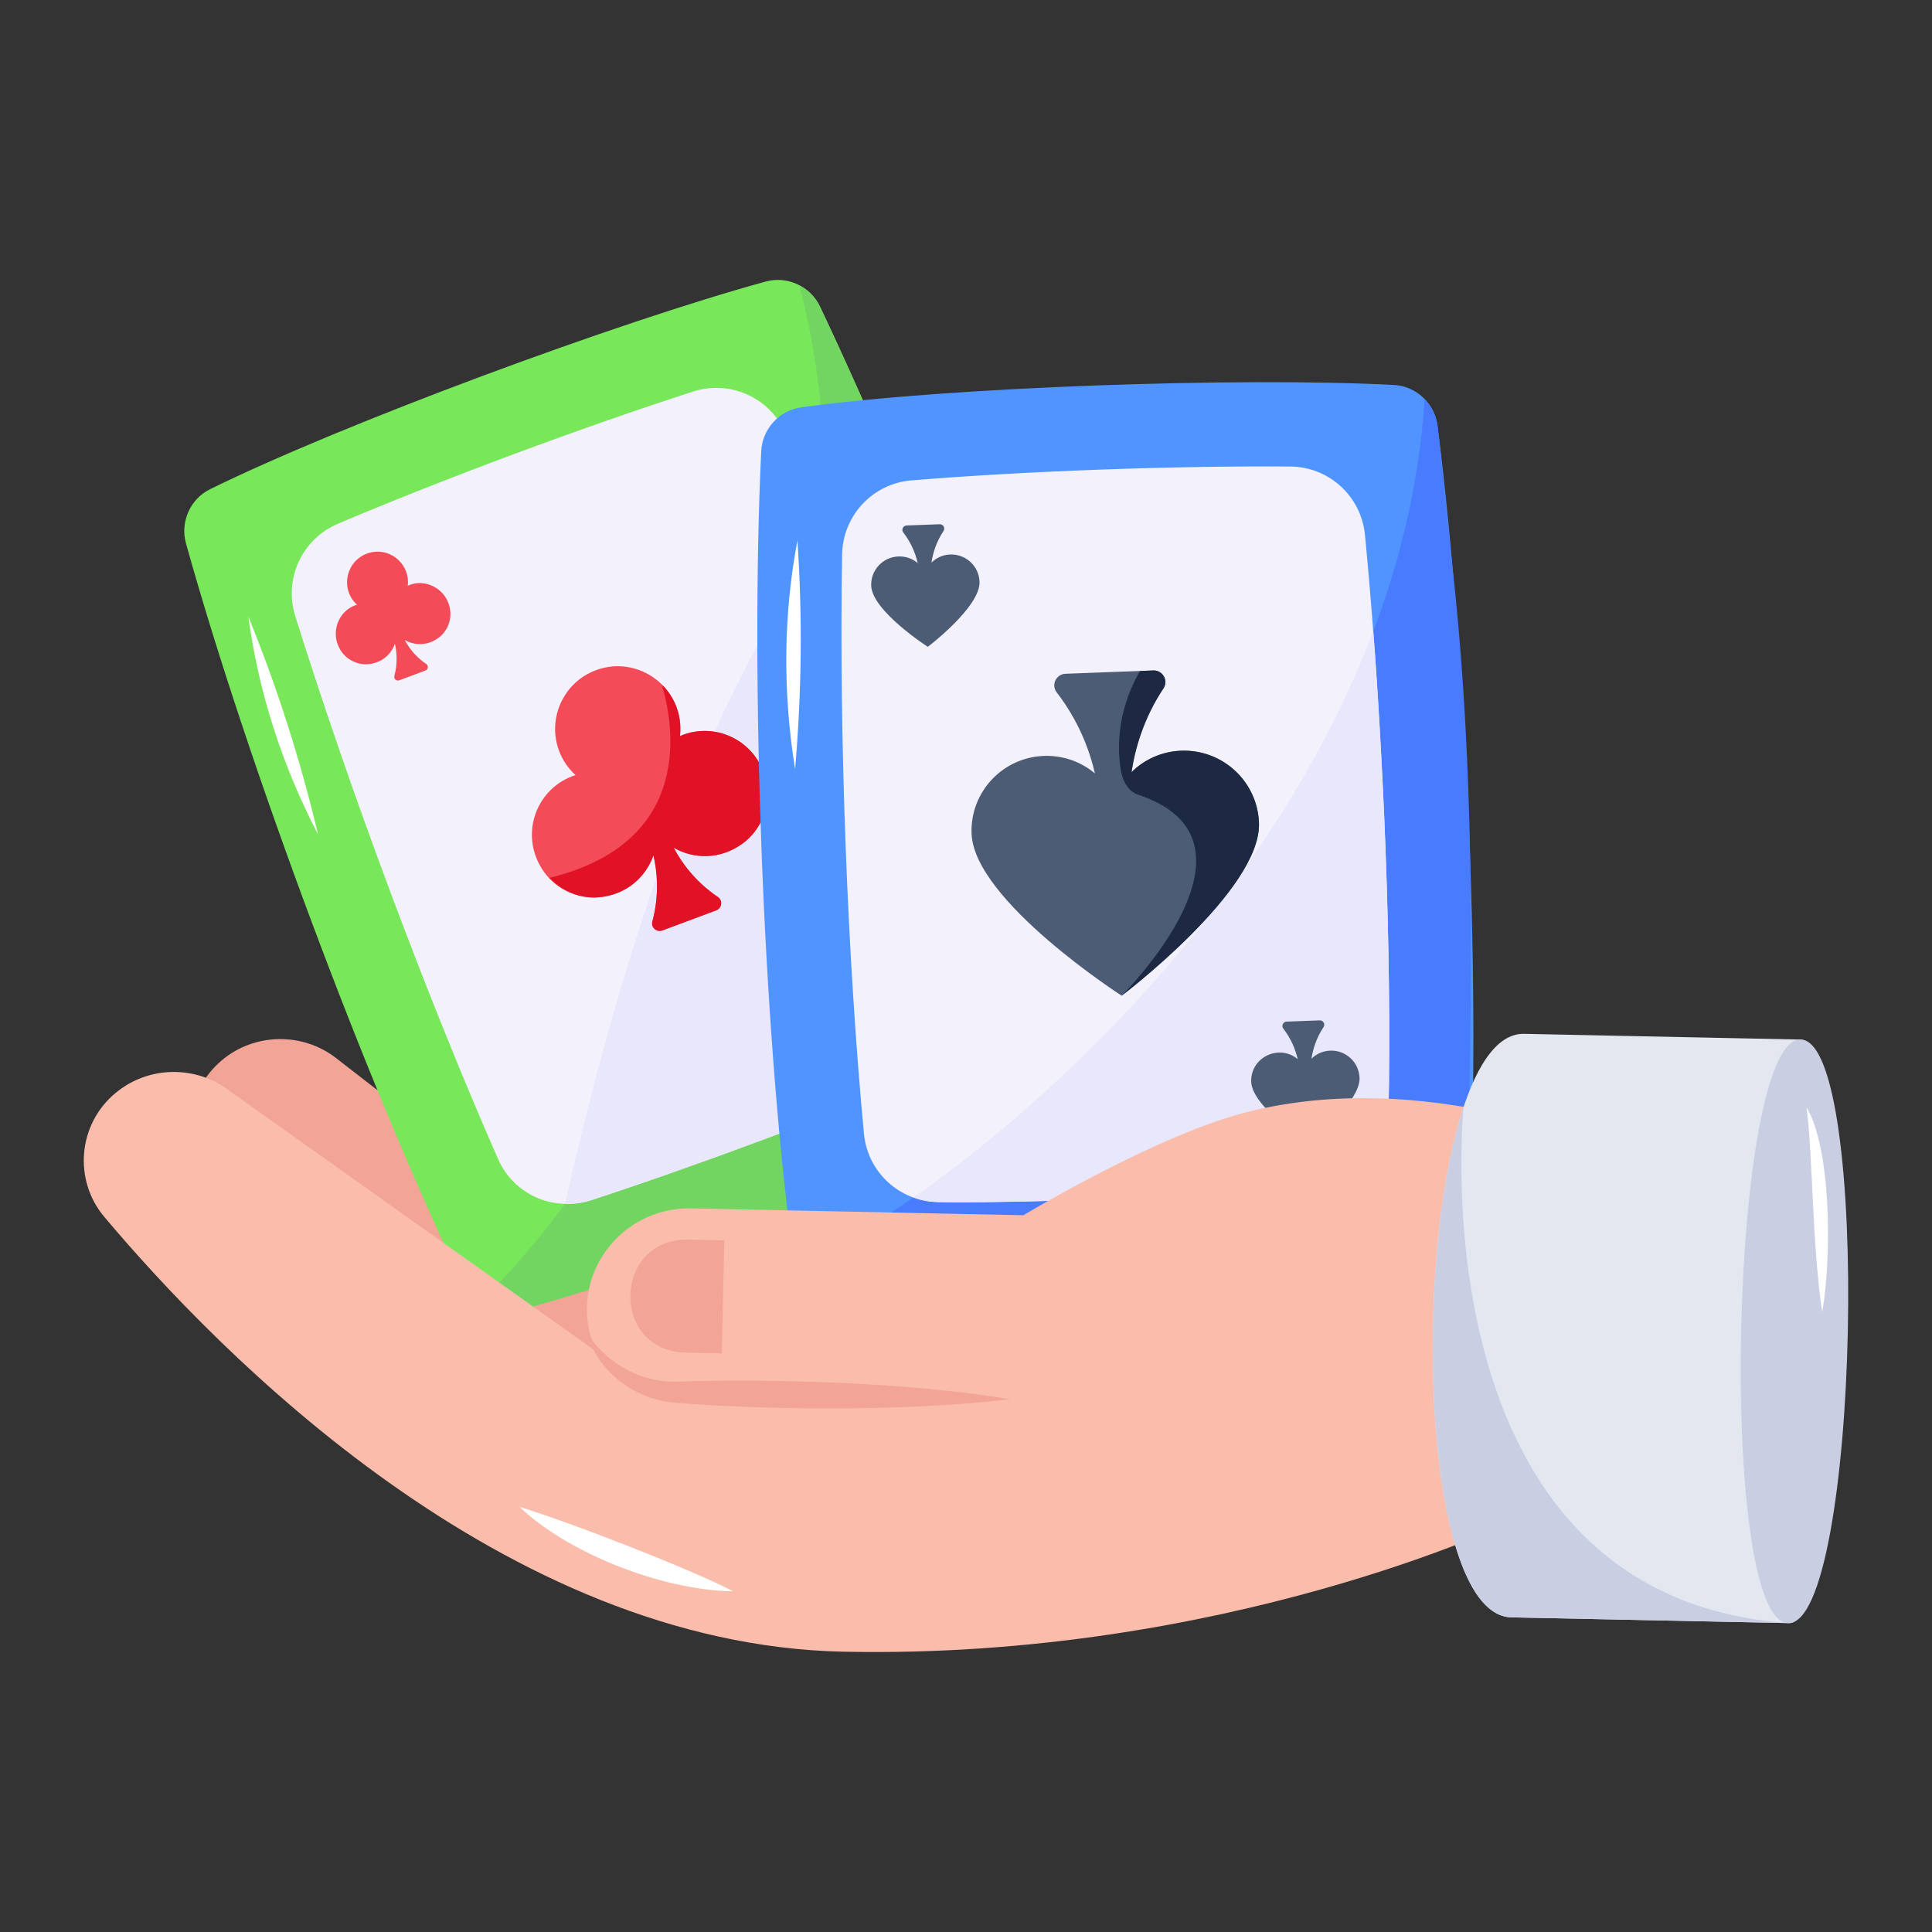
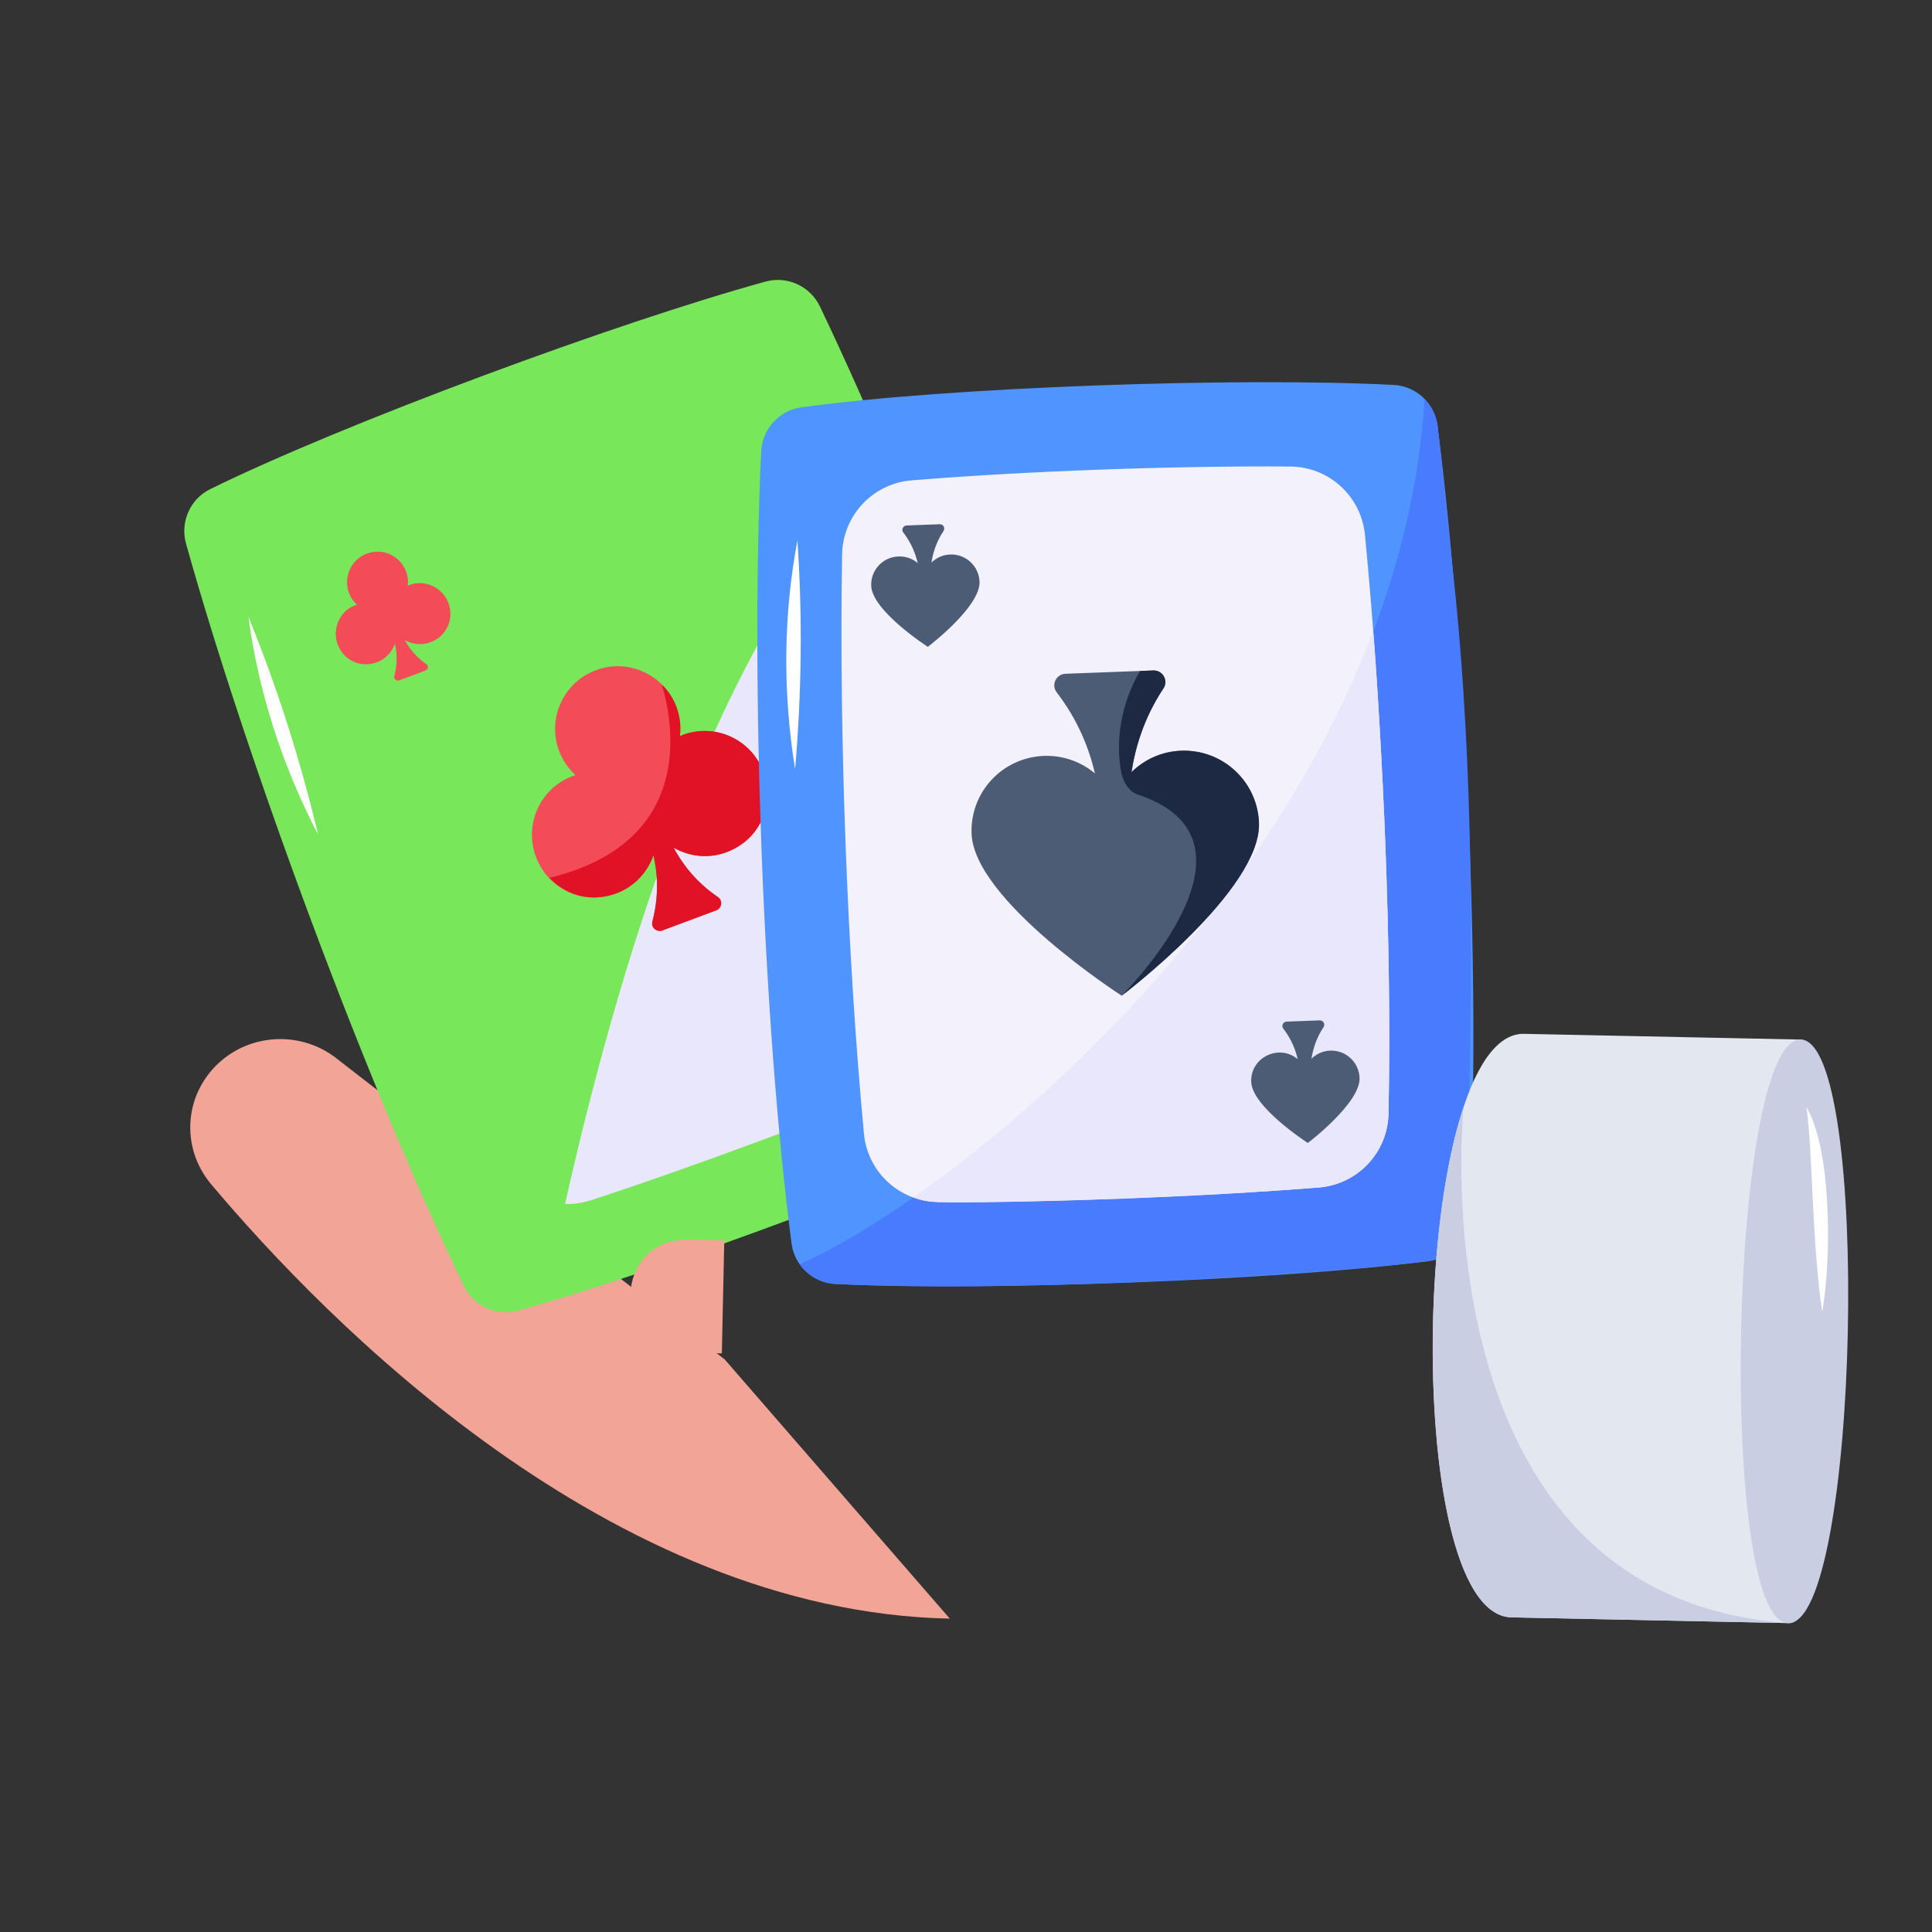
<svg xmlns="http://www.w3.org/2000/svg" id="Layer_1" enable-background="new 0 0 70 70" height="512" viewBox="0 0 70 70" width="512">
  <rect x="0" y="0" width="70" height="70" fill="#333333" stroke="none" />
  <g id="_x35_">
    <g>
      <g>
        <path d="m34.413 58.646c-12.317-.255-22.613-10.807-26.769-15.746-1.135-1.363-.968-3.336.395-4.486 1.182-.993 2.924-1.022 4.139-.077l14.078 10.916z" fill="#f2a496" />
      </g>
    </g>
    <g>
      <g>
        <g>
          <g>
            <g>
              <g>
                <g>
                  <g>
                    <g>
                      <g>
                        <g>
                          <g>
                            <g>
                              <g>
                                <path d="m18.776 47.486c-.784.218-1.616-.16-1.97-.893-3.48-7.206-7.842-18.93-10.067-26.901-.217-.779.149-1.612.875-1.969 4.871-2.395 14.772-6.052 20.125-7.521.786-.216 1.619.169 1.97.905 3.698 7.742 8.12 19.455 10.093 26.892.207.78-.173 1.603-.901 1.951-4.954 2.367-14.836 6.065-20.126 7.536z" fill="#78e75a" />
                              </g>
                              <g>
-                                 <path d="m18.776 47.486c-.513.143-1.045.026-1.451-.275 4.67-4.183 15.786-21.167 11.637-36.871.317.165.586.426.748.767.414.866 1.697 3.751 2.09 4.614 2.576 5.592 4.659 11.64 6.592 17.935.22.763 1.209 3.584 1.41 4.344.207.78-.173 1.603-.901 1.951-2.477 1.184-9.757 4.034-12.317 4.993-2.561.96-5.163 1.807-7.808 2.543z" fill="#72d561" />
-                               </g>
+                                 </g>
                              <g>
-                                 <path d="m32.698 26.142c1.2 3.214 2.3 6.389 3.162 9.192.415 1.342-.259 2.777-1.552 3.325-1.917.808-4.165 1.703-6.536 2.588-2.276.85-4.463 1.618-6.367 2.243-1.399.425-2.803-.231-3.358-1.496-2.554-5.806-5.389-13.395-7.352-19.682-.415-1.342.246-2.783 1.544-3.333 3.805-1.618 8.881-3.503 12.869-4.791 1.335-.434 2.782.214 3.349 1.5.457 1.034.92 2.114 1.381 3.217.184.436.366.878.547 1.32.074.184.15.373.226.561.476 1.173.95 2.369 1.409 3.57.227.593.456 1.191.678 1.787z" fill="#f3f1fc" />
-                               </g>
+                                 </g>
                              <g>
                                <g>
                                  <path d="m21.405 43.49c1.904-.625 4.091-1.393 6.367-2.243 2.371-.886 4.619-1.78 6.536-2.588 1.293-.548 1.967-1.983 1.552-3.325-.863-2.803-1.962-5.978-3.162-9.192-.222-.595-.451-1.193-.678-1.787-.459-1.201-.933-2.397-1.409-3.57-.076-.189-.152-.377-.226-.561-.181-.442-.363-.884-.547-1.319-.269 1.929-5.114 5.844-9.365 24.716.355.017.655-.047.932-.131z" fill="#e9e7fc" />
                                </g>
                              </g>
                            </g>
                          </g>
                        </g>
                      </g>
                    </g>
                  </g>
                </g>
              </g>
            </g>
            <g>
              <path d="m8.999 22.343c.367 2.719 1.215 5.379 2.527 7.896-.64-2.685-1.468-5.301-2.527-7.896z" fill="#fff" />
            </g>
          </g>
        </g>
      </g>
      <g>
        <g>
          <path d="m24.74 26.627c-.038.014-.071.03-.105.046.069-.595-.086-1.245-.568-1.782-.503-.562-1.289-.848-2.034-.725-1.46.241-2.267 1.725-1.777 3.039.13.349.342.646.598.881-.036.01-.071.019-.109.034-1.367.511-1.947 2.202-1.025 3.485.441.613 1.2.967 1.952.908 1.005-.079 1.723-.721 2.003-1.524.132.568.223 1.421-.039 2.4-.057.214.155.401.362.324l1.952-.729c.207-.077.244-.358.061-.482-.84-.568-1.331-1.272-1.603-1.787.737.422 1.701.437 2.512-.163.607-.449.948-1.214.878-1.966-.145-1.573-1.692-2.469-3.059-1.959z" fill="#f34b58" />
        </g>
        <g>
          <g>
            <path d="m21.673 32.512c1.005-.079 1.723-.721 2.003-1.524.132.568.223 1.421-.039 2.4-.057.214.155.401.362.324l1.952-.729c.207-.077.244-.358.061-.482-.84-.568-1.331-1.272-1.603-1.787.737.422 1.701.437 2.512-.163.607-.449.948-1.214.878-1.966-.145-1.573-1.692-2.469-3.059-1.959-.038.014-.071.03-.105.046.069-.595-.086-1.245-.568-1.782-.025-.028-.059-.047-.085-.074.399 1.333 1.258 5.686-4.07 6.99.451.478 1.101.756 1.76.704z" fill="#e11226" />
          </g>
        </g>
      </g>
      <g>
        <g>
          <g>
            <path d="m33.107 34.324c.085-.739-.564-1.336-1.266-1.22-.925.153-1.252 1.287-.574 1.908-.661.18-1.031 1.046-.552 1.713.214.298.584.471.95.442.489-.038.839-.351.975-.742.064.276.108.691-.019 1.168-.028.104.075.195.176.158l.95-.355c.101-.038.119-.174.03-.235-.409-.277-.648-.619-.78-.87.359.206.828.213 1.223-.079.295-.219.461-.591.427-.957-.075-.811-.917-1.231-1.54-.931z" fill="#f34b58" />
          </g>
        </g>
        <g>
          <g>
            <path d="m14.775 21.222c.085-.739-.564-1.336-1.266-1.22-.925.153-1.252 1.287-.574 1.908-.661.18-1.031 1.046-.552 1.713.214.298.584.471.95.442.489-.038.839-.351.975-.742.064.276.108.691-.019 1.168-.028.104.075.195.176.158l.95-.355c.101-.038.119-.174.03-.235-.409-.277-.648-.619-.78-.87.359.206.828.213 1.223-.079.295-.219.461-.591.427-.957-.075-.811-.917-1.231-1.54-.931z" fill="#f34b58" />
          </g>
        </g>
      </g>
    </g>
    <g>
      <g>
        <g>
          <g>
            <g>
              <g>
                <g>
                  <g>
                    <g>
                      <g>
                        <g>
                          <g>
                            <g>
                              <g>
                                <g>
                                  <path d="m30.268 46.521c-.812-.039-1.484-.66-1.589-1.467-1.038-7.935-1.493-20.436-1.099-28.701.039-.808.648-1.483 1.45-1.594 5.377-.742 15.925-1.101 21.469-.812.814.042 1.483.67 1.586 1.478 1.077 8.512 1.592 21.021 1.127 28.701-.049.806-.668 1.467-1.469 1.569-5.447.69-15.991 1.093-21.474.826z" fill="#5094ff" />
                                </g>
                                <g>
                                  <path d="m30.268 46.521c-.532-.026-1-.304-1.292-.717 5.748-2.503 21.64-15.131 22.639-31.343.249.257.422.589.469.963.121.953.432 4.094.534 5.037.687 6.119.763 12.514.62 19.098-.031.794.021 3.782-.027 4.567-.049.806-.668 1.467-1.469 1.569-3.196.405-14.343 1.173-21.474.826z" fill="#497bfe" />
                                </g>
                                <g>
                                  <path d="m50.195 30.636c.129 3.428.175 6.788.112 9.72-.028 1.405-1.119 2.555-2.519 2.669-5.524.439-13.099.605-14.007.518-1.3-.118-2.353-1.14-2.478-2.465-.599-6.314-.905-14.41-.792-20.995.028-1.405 1.109-2.564 2.513-2.678 4.121-.339 9.532-.533 13.723-.502 1.404.008 2.573 1.078 2.708 2.476.109 1.125.209 2.296.299 3.488.142 1.756.335 4.966.44 7.77z" fill="#f3f1fc" />
                                </g>
                                <g>
                                  <g>
                                    <path d="m34.021 43.554c4.124.012 9.324-.177 13.768-.53 1.399-.114 2.49-1.264 2.519-2.668.062-2.932.017-6.292-.112-9.72-.105-2.794-.299-6.01-.44-7.769-3.521 9.297-11.182 16.689-16.66 20.518.332.128.633.161.926.168z" fill="#e9e7fc" />
                                  </g>
                                </g>
                              </g>
                            </g>
                          </g>
                        </g>
                      </g>
                    </g>
                  </g>
                </g>
              </g>
              <g>
                <path d="m28.892 19.579c-.507 2.696-.537 5.489-.084 8.29.236-2.75.273-5.494.084-8.29z" fill="#fff" />
              </g>
            </g>
          </g>
        </g>
      </g>
      <g>
        <g>
          <path d="m45.615 29.813c.092 2.43-4.974 6.263-4.974 6.263s-5.348-3.441-5.439-5.87c-.057-1.5 1.112-2.761 2.62-2.818.695-.026 1.349.213 1.849.634-.193-.836-.585-1.898-1.386-2.938-.208-.271-.018-.659.319-.672l3.183-.12c.337-.013.556.36.369.646-.728 1.097-1.031 2.193-1.16 3.041.459-.457 1.093-.752 1.795-.779 1.507-.057 2.768 1.112 2.825 2.612z" fill="#4c5c75" />
        </g>
        <g>
          <path d="m42.79 27.201c-.703.027-1.336.322-1.795.779.129-.848.432-1.944 1.16-3.041.187-.286-.032-.658-.369-.646l-.48.018c-.332.562-.973 1.91-.696 3.598.061.373.259.763.618.881 5.07 1.675-.588 7.286-.588 7.286s5.066-3.833 4.974-6.263c-.057-1.5-1.317-2.669-2.825-2.612z" fill="#1d2943" />
        </g>
      </g>
      <g>
        <g>
          <g>
            <path d="m49.26 39.051c.035.916-1.875 2.361-1.875 2.361s-2.016-1.297-2.051-2.213c-.034-.893 1.015-1.388 1.685-.823-.073-.315-.22-.716-.523-1.108-.078-.102-.007-.248.12-.253l1.2-.045c.127-.005.21.136.139.243-.275.414-.389.827-.438 1.147.173-.172.412-.284.677-.294.568-.021 1.044.419 1.065.985z" fill="#4c5c75" />
          </g>
        </g>
        <g>
          <g>
            <path d="m35.491 21.075c.035.916-1.875 2.361-1.875 2.361s-2.016-1.297-2.051-2.213c-.021-.566.419-1.041.988-1.062.262-.01.509.08.697.239-.073-.315-.22-.716-.523-1.108-.078-.102-.007-.248.12-.253l1.2-.045c.127-.005.21.136.139.243-.275.414-.389.827-.438 1.147.173-.172.412-.284.677-.294.568-.021 1.044.419 1.065.985z" fill="#4c5c75" />
          </g>
        </g>
      </g>
    </g>
    <g>
      <g>
        <g>
          <g>
            <g>
              <g>
                <g>
                  <g>
-                     <path d="m4.182 39.604c-1.371 1.144-1.521 3.161-.403 4.486 4.156 4.938 14.452 15.499 26.777 15.754 13.809.286 24.24-4.725 24.24-4.725l4.691.097c1.442.03 2.755-.855 3.215-2.197.921-2.725.972-5.492-.07-8.314-.361-.96-1.099-1.725-2.035-2.175-2.742-1.302-9.098-3.787-15.317-2.263-3.301.803-8.199 3.763-8.199 3.763l-12.018-.248c-2.752-.057-4.603 2.738-3.453 5.196-.024-.041-.048-.066-.064-.091-0.0.016.008.033.016.049l-13.24-9.408c-1.224-.945-2.957-.916-4.14.077z" fill="#fabdab" />
-                   </g>
+                     </g>
                  <g>
-                     <path d="m21.267 48.301c.743 1.131 1.978 1.781 3.197 1.759 3.67-.115 8.457.031 12.128.635-3.646.446-8.835.405-12.171.123-1.499-.121-2.806-1.21-3.154-2.517z" fill="#f2a496" />
-                   </g>
+                     </g>
                  <g>
-                     <path d="m18.828 54.599c1.822.551 6.3 2.296 7.732 3.056-2.723-.04-6.099-1.48-7.732-3.056z" fill="#fff" />
-                   </g>
+                     </g>
                </g>
                <g>
                  <path d="m26.242 44.941-1.298-.027c-2.739-.057-2.847 4.037-.088 4.094l1.298.027z" fill="#f2a496" />
                </g>
              </g>
              <g>
                <path d="m64.792 58.807-10.029-.207c-4.097-.085-3.637-21.227.454-21.142l10.029.207c2.281.243 1.677 21.398-.454 21.142z" fill="#e3e7f0" />
              </g>
              <g>
                <path d="m64.788 58.811c-2.573-.053-2.119-21.202.454-21.148 2.579.053 2.126 21.202-.454 21.148z" fill="#c9cee2" />
              </g>
              <g>
                <path d="m64.792 58.807-10.029-.207c-3.183-.066-3.614-12.833-1.734-18.493 0 0-1.823 17.735 11.763 18.7z" fill="#c9cee2" />
              </g>
              <g>
                <path d="m65.45 40.112c.898 1.503.924 5.375.573 7.425-.376-2.472-.34-5.814-.573-7.425z" fill="#fff" />
              </g>
            </g>
          </g>
        </g>
      </g>
    </g>
  </g>
</svg>